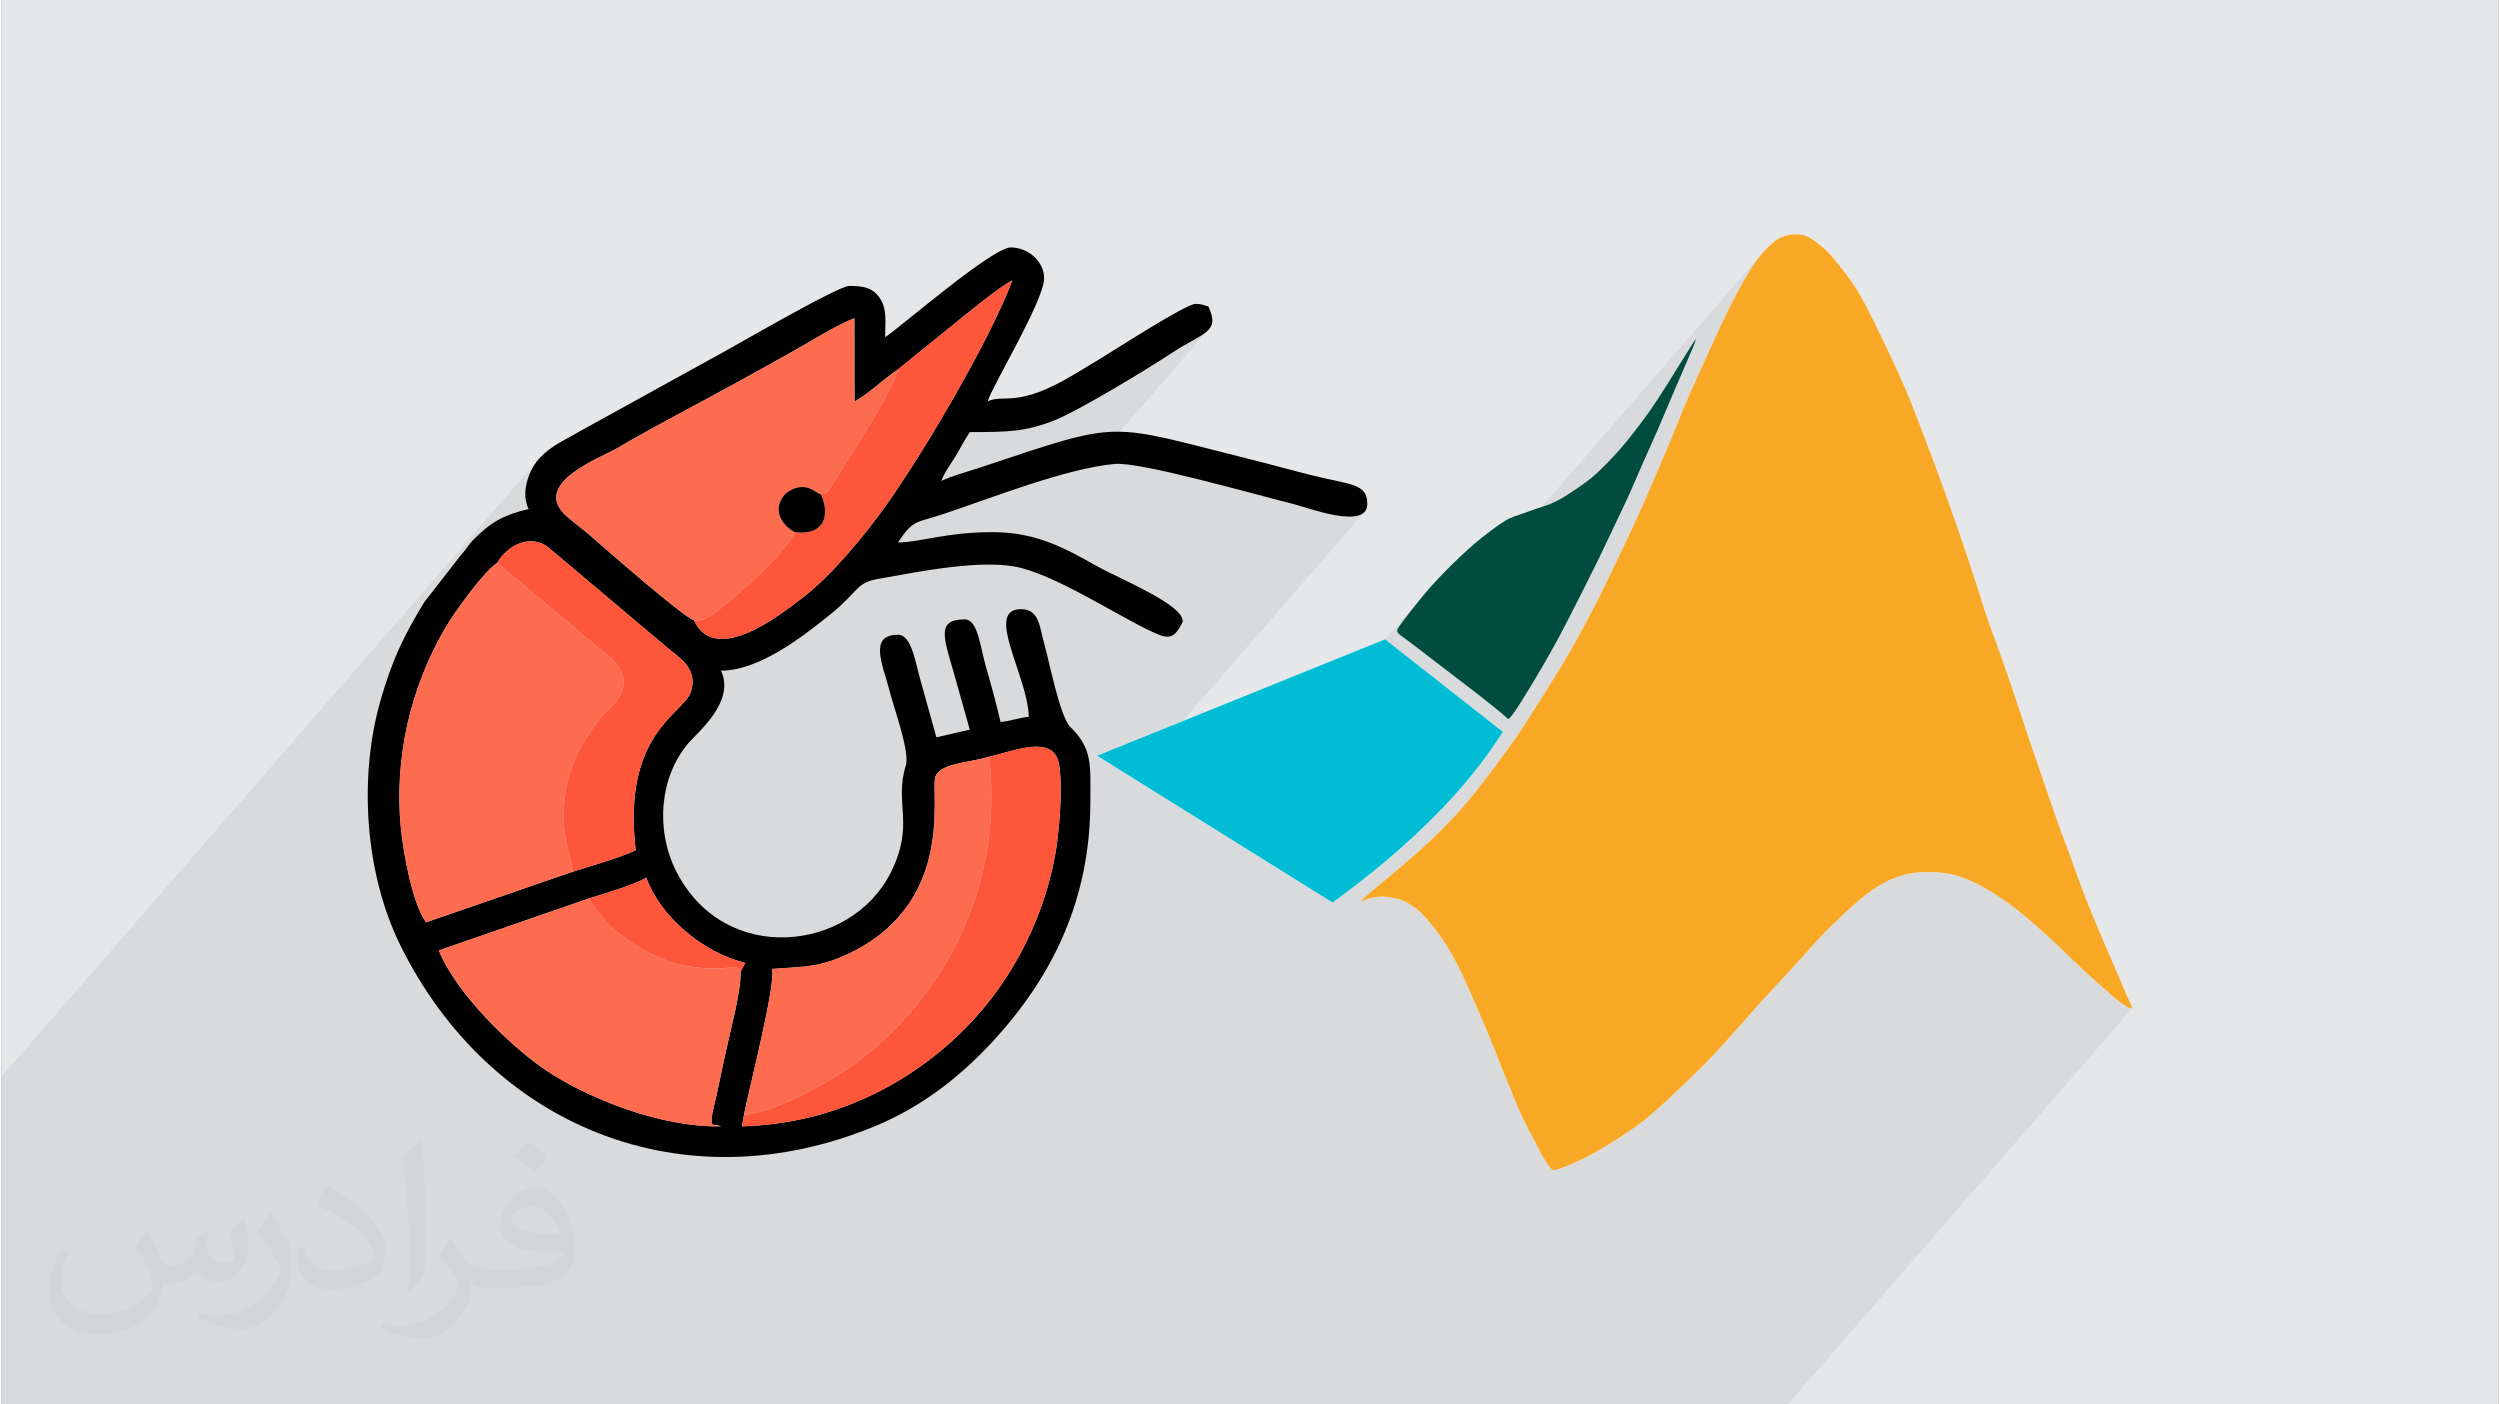
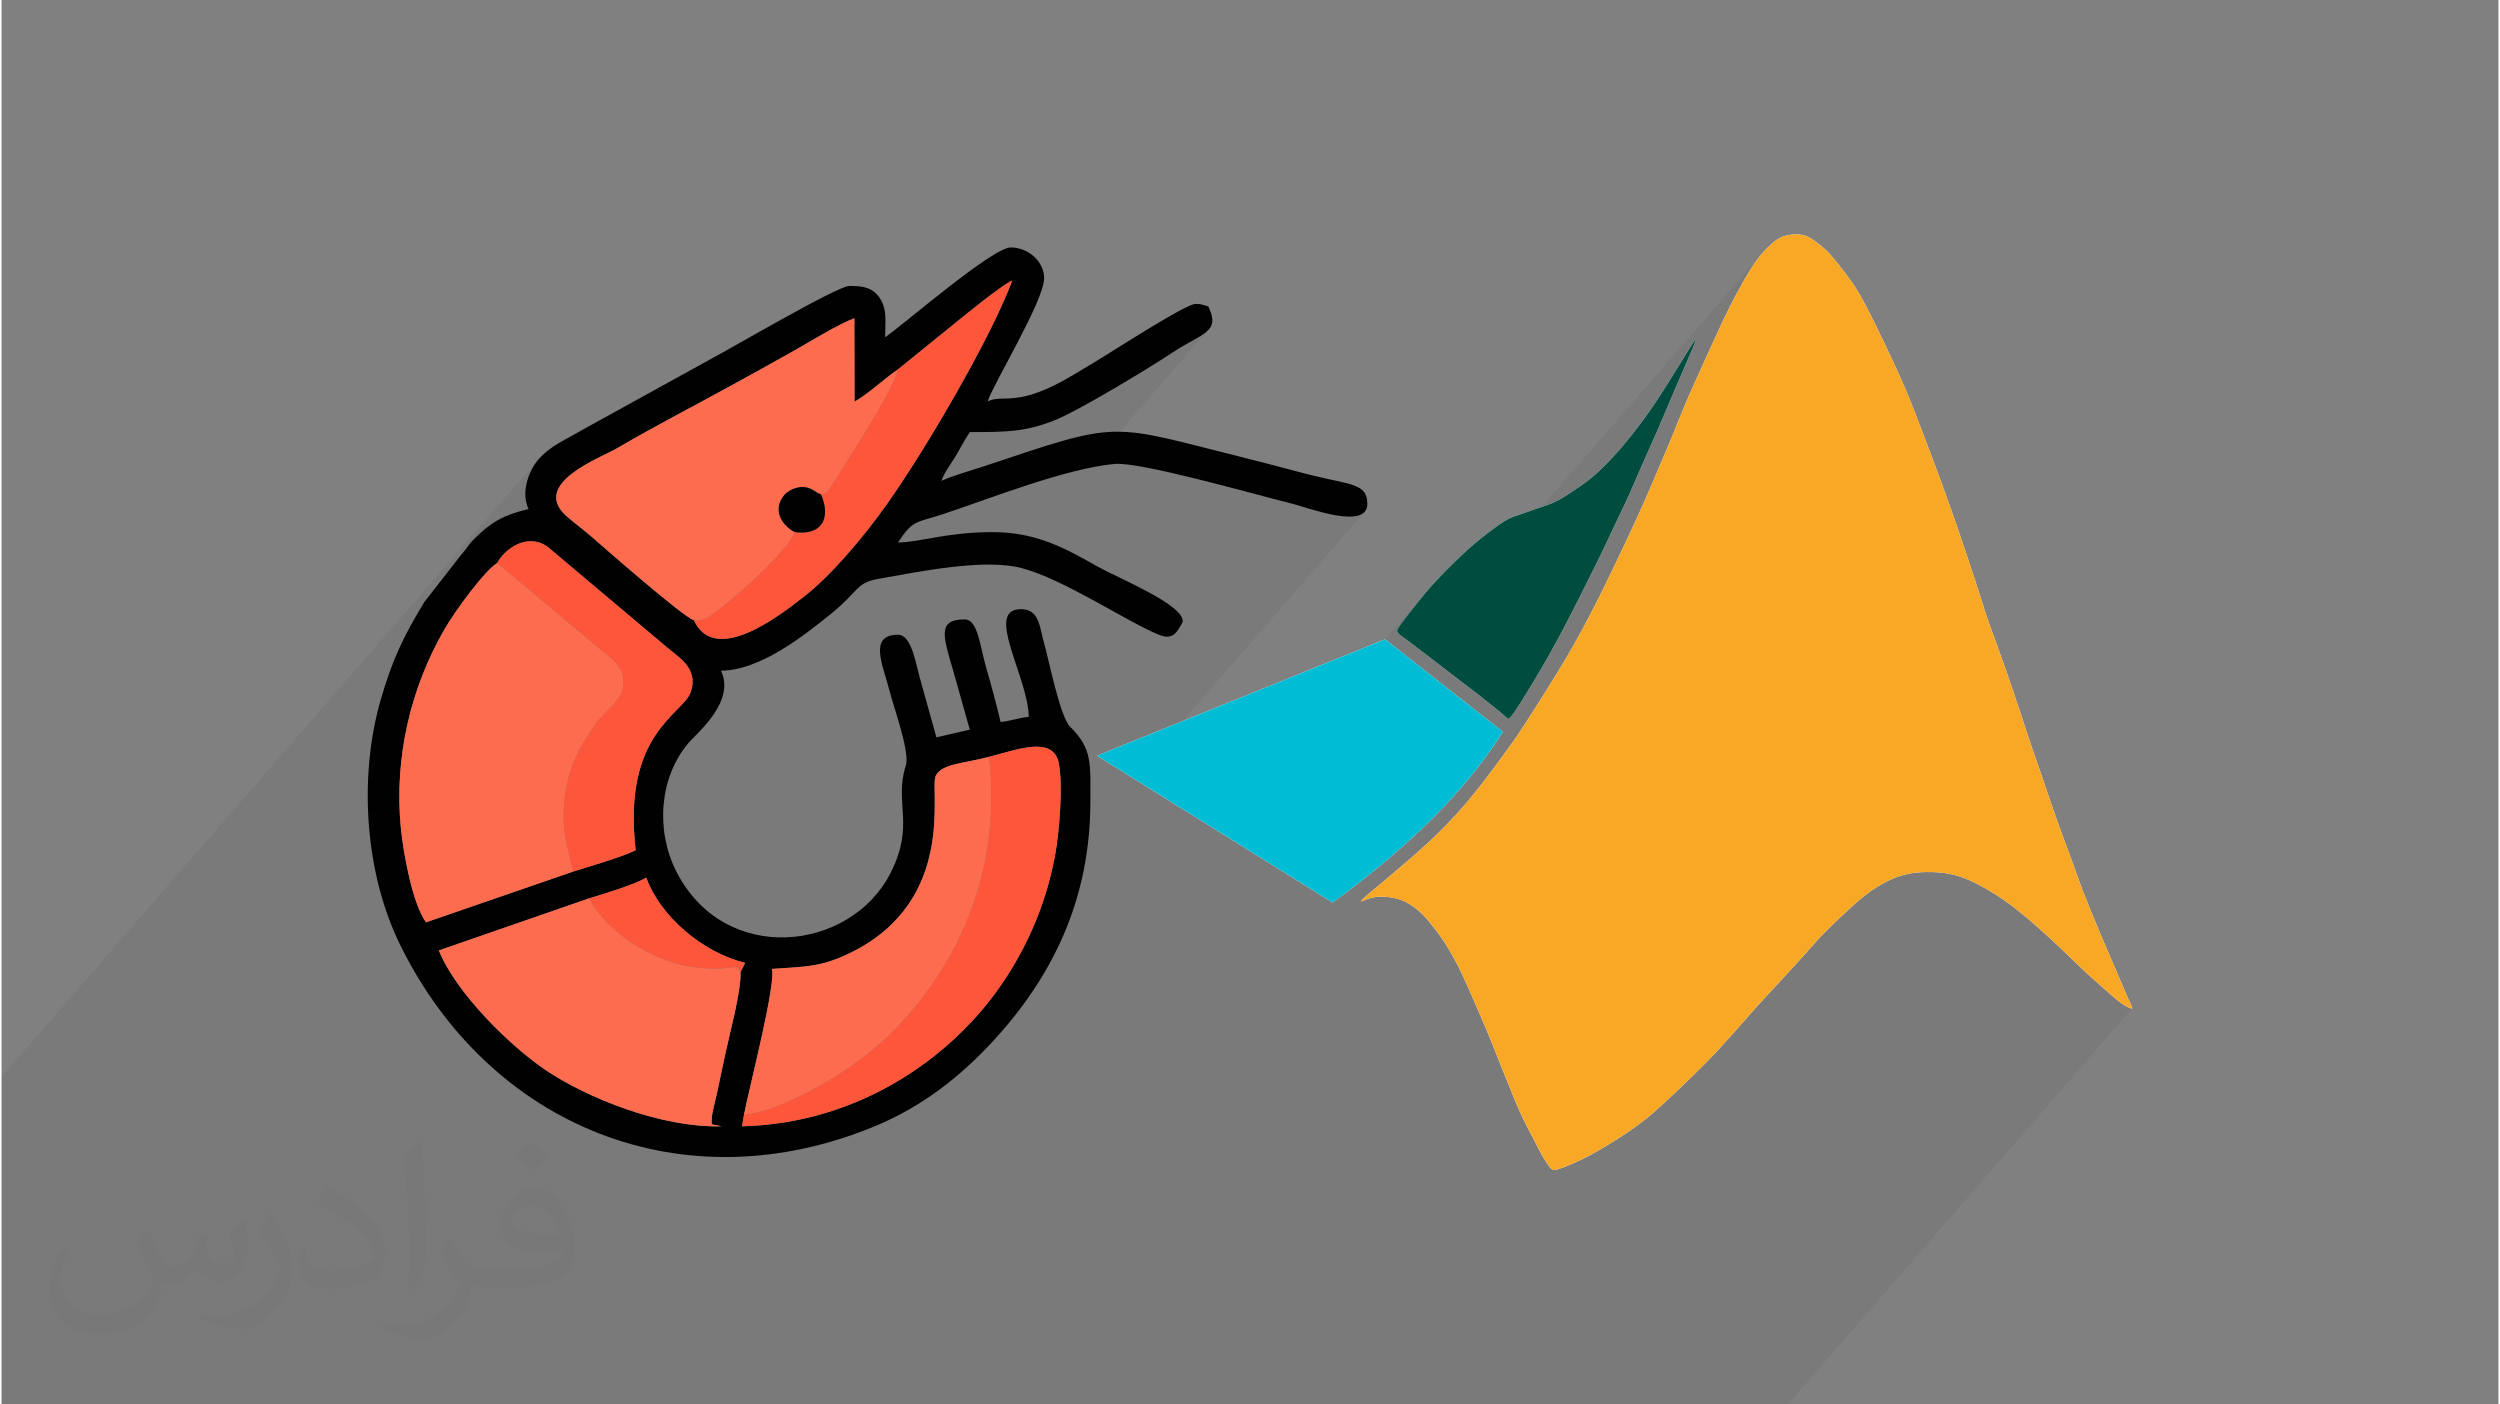
<svg xmlns="http://www.w3.org/2000/svg" xml:space="preserve" width="356px" height="200px" version="1.0" shape-rendering="geometricPrecision" text-rendering="geometricPrecision" image-rendering="optimizeQuality" fill-rule="evenodd" clip-rule="evenodd" viewBox="0 0 35600 20025">
  <rect x="0" y="0" width="35600" height="20025" fill="#808080" stroke="none" />
  <g id="Layer_x0020_1">
    <g id="_2600314676000">
-       <path fill="#E6E7E8" d="M0 0l35600 0 0 20025 -35600 0 0 -20025z" />
      <path fill="#373435" fill-opacity="0.031" d="M2082 17547c68,104 112,203 155,312 32,64 49,183 199,183 44,0 107,-14 163,-45 63,-33 111,-83 136,-159l60 -202 146 -72 10 10c-20,77 -25,149 -25,206 0,170 146,234 262,234 68,0 129,-34 129,-95 0,-81 -34,-217 -78,-339 68,-68 136,-136 214,-191l12 6c34,144 53,287 53,381 0,93 -41,196 -75,264 -70,132 -194,238 -344,238 -114,0 -241,-58 -328,-163l-5 0c-82,101 -209,193 -412,193l-63 0c-10,134 -39,229 -83,314 -121,237 -480,404 -818,404 -470,0 -706,-272 -706,-633 0,-223 73,-431 185,-578l92 38c-70,134 -117,262 -117,385 0,338 275,499 592,499 294,0 658,-187 724,-404 -25,-237 -114,-348 -250,-565 41,-72 94,-144 160,-221l12 0 0 0zm5421 -1274c99,62 196,136 291,221 -53,74 -119,142 -201,202 -95,-77 -190,-143 -287,-213 66,-74 131,-146 197,-210l0 0zm51 926c-160,0 -291,105 -291,183 0,168 320,219 703,217 -48,-196 -216,-400 -412,-400zm-359 895c208,0 390,-6 529,-41 155,-39 286,-118 286,-171 0,-15 0,-31 -5,-46 -87,8 -187,8 -274,8 -282,0 -498,-64 -583,-222 -21,-44 -36,-93 -36,-149 0,-152 66,-303 182,-406 97,-85 204,-138 313,-138 197,0 354,158 464,408 60,136 101,293 101,491 0,132 -36,243 -118,326 -153,148 -435,204 -867,204l-196 0 0 0 -51 0c-107,0 -184,-19 -245,-66l-10 0c3,25 5,50 5,72 0,97 -32,221 -97,320 -192,287 -400,410 -580,410 -182,0 -405,-70 -606,-161l36 -70c65,27 155,46 279,46 325,0 752,-314 805,-619 -12,-25 -34,-58 -65,-93 -95,-113 -155,-208 -211,-307 48,-95 92,-171 133,-239l17 -2c139,282 265,445 546,445l44 0 0 0 204 0 0 0zm-1408 299c24,-130 26,-276 26,-413l0 -202c0,-377 -48,-926 -87,-1282 68,-75 163,-161 238,-219l22 6c51,450 63,972 63,1452 0,126 -5,250 -17,340 -7,114 -73,201 -214,332l-31 -14 0 0zm-1449 -596c7,177 94,318 398,318 189,0 349,-50 526,-135 32,-14 49,-33 49,-49 0,-111 -85,-258 -228,-392 -139,-126 -323,-237 -495,-311 -59,-25 -78,-52 -78,-77 0,-51 68,-158 124,-235l19 -2c197,103 417,256 580,427 148,157 240,316 240,489 0,128 -39,250 -102,361 -216,109 -446,192 -674,192 -277,0 -466,-130 -466,-436 0,-33 0,-84 12,-150l95 0 0 0zm-501 -503l172 278c63,103 122,215 122,392l0 227c0,183 -117,379 -306,573 -148,132 -279,188 -400,188 -180,0 -386,-56 -624,-159l27 -70c75,21 162,37 269,37 342,-2 692,-252 852,-557 19,-35 26,-68 26,-90 0,-36 -19,-75 -34,-110 -87,-165 -184,-315 -291,-453 56,-89 112,-174 173,-258l14 2z" />
      <path fill="#373435" fill-opacity="0.078" d="M20161 20025l-19 0 -13 0 -2 0 -19 0 -15 0 -1 0 -6 0 -1 0 -23 0 -71 0 -64 0 -111 0 -225 0 -178 0 -34 0 -128 0 -98 0 -176 0 -67 0 -278 0 -63 0 -319 0 -97 0 -420 0 -223 0 -294 0 -616 0 -16 0 -708 0 -82 0 -484 0 -172 0 -194 0 -284 0 -263 0 -96 0 -127 0 -205 0 -204 0 -176 0 -163 0 -2 0 -2 0 -15 0 -57 0 -2 0 -49 0 -22 0 -68 0 -39 0 -9 0 -10 0 -10 0 -32 0 -18 0 -99 0 -6 0 -11 0 -11 0 -51 0 -35 0 -35 0 -86 0 -1 0 -3 0 -127 0 -50 0 -97 0 -1 0 -79 0 -80 0 -58 0 -43 0 -23 0 -134 0 -46 0 -8 0 -88 0 -76 0 -97 0 -38 0 -9 0 -156 0 -8 0 -64 0 -105 0 -32 0 -8 0 -46 0 -51 0 0 0 -14 0 -10 0 -8 0 -17 0 -45 0 -6 0 -8 0 -20 0 -65 0 -14 0 -50 0 -2 0 -7 0 -16 0 -35 0 -8 0 -31 0 -35 0 -5 0 -4 0 -46 0 -123 0 -14 0 -84 0 -85 0 -82 0 -35 0 -54 0 -16 0 -23 0 -23 0 -1 0 -6 0 -603 0 -3 0 -544 0 -21 0 -55 0 -645 0 -151 0 -118 0 -20 0 -172 0 -330 0 -329 0 -73 0 -47 0 -132 0 -24 0 -157 0 -69 0 -190 0 -59 0 -140 0 -210 0 -26 0 -33 0 -38 0 -72 0 -397 0 -62 0 -80 0 -261 0 -50 0 -155 0 -154 0 -256 0 -77 0 -77 0 -202 0 -41 0 -285 0 -55 0 -32 0 -142 0 -18 0 -544 0 -290 0 -140 0 -268 0 -130 0 -92 0 -68 0 -31 0 -48 0 -274 0 -138 0 -17 0 -54 0 -22 0 -55 0 -39 0 -264 0 -135 0 -20 0 -13 0 -219 0 -74 0 -93 0 -64 0 -47 0 -20 0 -17 0 -26 0 -32 0 -18 0 -198 0 -36 0 -74 0 -2 0 -21 0 -6 0 -15 0 -2 0 -26 0 0 -12 0 -41 0 -11 0 -70 0 -181 0 -702 0 -490 0 -180 0 -336 0 -503 0 -756 0 -265 0 -241 0 -45 0 -40 0 -18 0 -22 0 -36 0 -178 0 -383 0 -70 0 0 0 -16 0 -77 7668 -8817 -49 60 -47 75 -42 87 -34 95 -22 101 -6 103 12 103 34 99 -1953 2246 -31 85 -32 90 -31 95 -8 25 2532 -2911 139 -133 175 -118 184 -101 164 -82 118 -60 105 -62 106 -60 105 -59 106 -60 106 -58 107 -58 106 -58 107 -58 106 -57 107 -58 106 -57 107 -57 107 -58 106 -58 107 -58 106 -58 110 -61 108 -59 106 -59 105 -57 104 -58 104 -58 104 -58 105 -60 88 -51 102 -59 111 -65 116 -65 116 -64 112 -59 105 -51 92 -39 2 1190 76 -46 76 -53 76 -57 76 -61 77 -62 78 -62 78 -60 80 -57 802 -649 65 -54 97 -78 117 -94 129 -101 129 -98 121 -88 101 -68 72 -40 -68 169 -80 184 -92 197 -102 207 -111 215 -117 221 -123 225 -128 225 -129 225 -131 220 -129 214 -128 207 -124 195 -119 182 -112 167 -104 149 -60 83 -63 86 -67 88 -69 89 -72 90 -73 90 -76 89 -77 89 -15 18 -1351 1553 90 -36 106 -48 104 -54 99 -56 2715 -3121 189 0 167 -3 150 -7 139 -12 133 -20 132 -28 136 -40 145 -51 73 -31 86 -40 98 -50 108 -57 116 -63 121 -68 126 -71 127 -74 127 -75 125 -75 121 -73 114 -70 106 -66 96 -60 84 -54 70 -46 151 -94 134 -75 112 -64 86 -61 58 -65 -1746 2008 102 -21 142 -24 135 -16 82 -1 107 10 129 18 148 26 164 34 175 39 186 43 191 47 194 49 194 49 190 50 183 48 174 47 160 42 144 37 124 32 108 31 149 45 174 48 181 39 170 18 143 -13 99 -57 -3304 3799 1213 756 2998 -3447 36 -41 38 -42 41 -45 43 -46 48 -49 50 -51 51 -52 54 -53 53 -52 53 -50 52 -49 50 -45 47 -42 45 -38 42 -36 39 -32 38 -30 35 -28 34 -26 32 -24 30 -23 29 -21 28 -20 26 -19 25 -17 24 -16 23 -15 21 -13 21 -12 20 -11 18 -9 19 -9 17 -8 18 -7 16 -7 17 -6 17 -6 16 -6 17 -5 17 -6 17 -6 18 -6 18 -6 19 -7 21 -7 21 -7 21 -8 22 -8 23 -8 23 -8 23 -9 24 -8 23 -8 24 -7 18 -6 3157 -3630 19 -21 19 -21 19 -19 19 -19 19 -17 19 -17 19 -17 19 -15 18 -14 18 -13 17 -12 17 -11 17 -9 17 -9 17 -7 17 -7 18 -5 18 -5 19 -5 20 -3 21 -4 22 -2 21 -2 22 -1 21 -1 21 1 20 1 18 1 18 3 17 3 16 4 16 4 15 6 15 6 14 7 15 8 15 8 15 9 14 10 16 10 15 11 16 12 16 12 16 12 17 13 17 13 18 14 17 14 18 15 18 16 17 16 17 17 18 19 17 19 18 20 20 23 20 24 21 26 23 28 24 31 26 33 27 34 28 36 28 37 27 38 28 38 27 38 26 39 26 40 27 43 28 47 31 54 33 61 37 71 43 83 47 94 52 104 54 112 56 116 56 118 56 118 52 114 49 108 45 99 39 92 36 86 33 80 31 77 29 74 28 73 28 72 29 74 28 75 29 75 28 75 29 75 28 73 27 73 26 71 26 69 25 68 26 68 25 68 25 70 26 73 28 77 29 81 31 87 32 91 33 95 34 97 34 99 34 98 33 98 32 96 31 93 30 89 28 85 26 81 24 76 23 71 21 65 19 60 16 53 15 47 14 43 13 39 12 36 11 34 11 34 12 33 12 33 12 34 13 35 13 35 13 36 13 35 13 36 13 35 13 36 13 35 14 38 14 40 16 43 17 49 19 54 21 61 24 68 25 74 27 78 28 81 28 82 27 81 27 79 25 75 23 69 21 64 20 61 19 57 18 57 18 55 19 55 18 56 20 58 21 60 21 60 21 61 21 61 21 59 20 59 19 56 19 55 18 52 17 51 16 49 17 49 16 49 17 48 17 49 17 51 18 51 18 51 18 52 19 51 18 51 18 50 18 49 18 47 17 46 17 46 17 45 17 45 17 45 16 46 17 46 17 48 18 49 18 51 19 54 20 55 21 59 23 61 24 65 27 69 28 72 30 74 31 76 31 78 33 78 33 79 33 79 33 77 32 77 33 75 31 72 30 70 29 67 27 63 26 59 23 55 22 51 20 47 18 43 17 40 16 37 14 34 14 31 13 29 12 27 11 24 10 22 10 19 7 17 7 14 4 12 4 9 1 7 0 5 -1 2 -4910 5646 -19 0 -5 0 -115 0 -102 0 -100 0 -261 0 -77 0 -413 0 -315 0 -300 0 -470 0 -2 0 -427 0 -118 0 -450 0 -4 0 -497 0 -54 0 -357 0 -75 0 -221 0 -297 0 -58 0 -143 0 -146 0 -122 0 -101 0 -58 0z" />
      <g>
        <g>
          <path fill="#010101" d="M10535 13863l67 -135c-616,-149 -1217,-675 -1410,-1215 -157,96 -602,232 -816,296l-2141 742c244,611 1031,1378 1536,1715 570,380 1613,813 2491,793 -151,-44 -145,17 -134,-144 3,-44 56,-255 67,-305 41,-197 81,-376 123,-577 57,-274 235,-926 217,-1170zm50 2033l-27 163c1709,-47 2963,-1008 3623,-1915 377,-519 694,-1166 839,-1944 60,-321 116,-987 55,-1314 -79,-417 -633,-181 -995,-96 -340,95 -668,92 -760,270 -95,184 318,1784 -1229,2531 -419,202 -626,189 -1110,224 76,165 -333,1745 -396,2081zm-3518 -7869c-179,110 -592,669 -756,953 -480,833 -713,1822 -619,2813 37,388 171,1098 360,1357l2093 -722c229,-71 725,-217 896,-306 -194,-1678 681,-1937 787,-2259 115,-347 -198,-504 -357,-647l-1688 -1422c-304,-208 -620,50 -716,233zm5711 -2758c-213,145 -414,344 -617,458l-2 -1190c-226,85 -627,331 -842,453 -282,161 -548,305 -846,470 -567,313 -1140,606 -1700,934 -228,133 -1246,505 -707,973 110,95 249,197 362,297 150,131 1291,1133 1445,1179 306,664 1253,-92 1565,-333 397,-306 867,-871 1178,-1309 529,-743 1476,-2346 1797,-3202 -144,59 -707,520 -831,621l-802 649zm2087 -1302c0,321 -749,1548 -804,1755 229,-110 416,107 1227,-381 127,-77 224,-135 343,-206 218,-130 1251,-802 1392,-802 99,0 101,17 183,36 180,376 -86,375 -512,658 -330,220 -1352,840 -1698,973 -404,156 -653,161 -1191,161 -77,114 -126,216 -204,345 -64,107 -172,250 -199,350 151,-72 389,-136 572,-197 2039,-680 1761,-626 3832,-110 307,76 583,155 870,226 554,139 797,114 797,410 0,379 -843,54 -1060,0 -604,-151 -2182,-604 -2545,-570 -700,66 -1740,481 -2434,712 -407,135 -432,76 -653,407 310,0 682,-147 1353,-147 639,0 1064,250 1488,488 307,172 1249,552 1218,792 -76,145 -137,262 -328,187 -434,-168 -1365,-799 -1974,-956 -539,-139 -1468,56 -2041,156 -317,55 -276,179 -672,499 -404,326 -1021,809 -1568,809 211,439 -336,883 -465,1034 -412,486 -471,1241 -170,1832 689,1349 2480,1139 3050,25 358,-700 49,-999 221,-1538 62,-191 -174,-831 -237,-1082 -86,-342 -303,-783 125,-783 199,0 251,414 325,663l223 800c154,-36 318,-73 476,-110l-233 -828c-145,-497 -237,-744 160,-744 190,0 219,386 305,682 78,268 145,519 207,781 140,-12 262,-62 402,-73 -13,-585 -640,-1536 -110,-1536 269,0 266,277 334,507 61,208 221,1029 366,1170 321,315 288,536 288,1065 0,1382 -525,2478 -1381,3410 -469,511 -1016,939 -1676,1214 -2755,1149 -5511,1 -6782,-2575 -506,-1027 -597,-2398 -279,-3499 164,-569 323,-900 620,-1391l529 -678c84,-90 92,-133 181,-221 242,-243 424,-346 778,-429 -123,-258 24,-583 154,-723 177,-189 363,-258 593,-395l1886 -1040c224,-116 1772,-1023 1939,-1023 179,0 348,12 454,203 86,153 58,312 58,528 242,-162 1527,-1280 1792,-1280 245,0 475,198 475,439z" />
          <path fill="#FD6C4F" d="M8145 12428l-2093 722c-189,-259 -323,-969 -360,-1357 -94,-991 139,-1980 619,-2813 164,-284 577,-843 756,-953l1437 1203c141,124 393,251 362,548 -21,206 -262,363 -370,511 -299,409 -472,767 -481,1321 -6,375 83,505 130,818z" />
          <path fill="#FD6C4F" d="M12778 5269c-58,274 -583,1086 -775,1392 -58,92 -90,143 -145,224 -74,111 -75,153 -175,164 -81,-28 -135,-102 -257,-105 -112,-3 -221,60 -268,117 -178,218 -21,439 153,526 -74,187 -482,589 -629,719 -129,113 -227,208 -373,321 -110,85 -285,252 -438,216 -154,-46 -1295,-1048 -1445,-1179 -113,-100 -252,-202 -362,-297 -539,-468 479,-840 707,-973 560,-328 1133,-621 1700,-934 298,-165 564,-309 846,-470 215,-122 616,-368 842,-453l2 1190c203,-114 404,-313 617,-458z" />
          <path fill="#FD6C4F" d="M10535 13863c18,244 -160,896 -217,1170 -42,201 -82,380 -123,577 -11,50 -64,261 -67,305 -11,161 -17,100 134,144 -878,20 -1921,-413 -2491,-793 -505,-337 -1292,-1104 -1536,-1715l2141 -742c254,477 885,886 1459,975 118,18 268,29 387,26 179,-4 280,-72 313,53z" />
          <path fill="#FD6C4F" d="M10585 15896c63,-336 472,-1916 396,-2081 484,-35 691,-22 1110,-224 1547,-747 1134,-2347 1229,-2531 92,-178 420,-175 760,-270 155,1372 -267,2518 -905,3373 -316,424 -646,751 -1095,1062 -307,212 -1028,630 -1495,671z" />
          <path fill="#FD563B" d="M10585 15896c467,-41 1188,-459 1495,-671 449,-311 779,-638 1095,-1062 638,-855 1060,-2001 905,-3373 362,-85 916,-321 995,96 61,327 5,993 -55,1314 -145,778 -462,1425 -839,1944 -660,907 -1914,1868 -3623,1915l27 -163z" />
          <path fill="#FD563B" d="M8145 12428c-47,-313 -136,-443 -130,-818 9,-554 182,-912 481,-1321 108,-148 349,-305 370,-511 31,-297 -221,-424 -362,-548l-1437 -1203c96,-183 412,-441 716,-233l1688 1422c159,143 472,300 357,647 -106,322 -981,581 -787,2259 -171,89 -667,235 -896,306z" />
          <path fill="#FD563B" d="M9871 8843c153,36 328,-131 438,-216 146,-113 244,-208 373,-321 147,-130 555,-532 629,-719 393,52 517,-210 372,-538 100,-11 101,-53 175,-164 55,-81 87,-132 145,-224 192,-306 717,-1118 775,-1392l802 -649c124,-101 687,-562 831,-621 -321,856 -1268,2459 -1797,3202 -311,438 -781,1003 -1178,1309 -312,241 -1259,997 -1565,333z" />
          <path fill="#FD563B" d="M10535 13863c-33,-125 -134,-57 -313,-53 -119,3 -269,-8 -387,-26 -574,-89 -1205,-498 -1459,-975 214,-64 659,-200 816,-296 193,540 794,1066 1410,1215l-67 135z" />
-           <path fill="#010101" d="M11683 7049c145,328 21,590 -372,538 -174,-87 -331,-308 -153,-526 47,-57 156,-120 268,-117 122,3 176,77 257,105z" />
+           <path fill="#010101" d="M11683 7049c145,328 21,590 -372,538 -174,-87 -331,-308 -153,-526 47,-57 156,-120 268,-117 122,3 176,77 257,105" />
        </g>
        <g>
          <path fill="#FEFEFE" d="M19725 9115l1680 1319c-514,818 -1323,1630 -2428,2434l-3357 -2093 4105 -1660zm-337 3738c16,-3 53,-22 90,-37 38,-13 76,-21 114,-27 40,-4 80,-7 127,-4 47,3 100,11 149,21 48,11 92,25 136,45 45,22 91,51 133,81 43,31 81,63 119,100 38,37 73,78 112,127 40,48 84,104 125,160 40,56 79,111 123,184 45,73 96,162 144,256 48,92 92,190 169,362 76,174 185,422 267,620 82,196 137,342 194,485 58,143 115,285 165,405 50,121 91,220 140,322 49,103 106,207 155,300 48,94 89,175 128,244 41,69 81,126 107,157 27,29 41,33 77,25 36,-8 93,-29 184,-66 90,-38 213,-92 369,-180 156,-86 346,-206 488,-303 142,-97 238,-172 328,-249 91,-78 178,-158 312,-284 133,-126 313,-299 458,-446 146,-148 257,-272 382,-411 124,-139 259,-295 359,-406 100,-111 164,-178 281,-305 118,-126 288,-313 401,-439 113,-127 169,-194 286,-311 117,-118 294,-286 425,-402 133,-115 218,-176 299,-227 81,-51 157,-91 227,-121 71,-30 135,-50 203,-65 67,-16 137,-25 226,-29 89,-4 196,-2 289,9 93,11 171,30 248,55 78,26 155,58 259,113 106,56 239,133 364,220 126,88 243,184 339,264 94,80 166,145 243,214 76,69 157,143 259,241 102,97 225,219 336,322 111,102 209,186 276,245 68,61 106,96 148,130 42,34 88,66 125,89 37,23 67,34 85,40 17,7 24,7 13,-21 -10,-28 -38,-84 -74,-164 -35,-81 -79,-185 -144,-338 -66,-152 -153,-352 -241,-560 -88,-209 -177,-427 -246,-605 -67,-178 -114,-316 -160,-442 -45,-125 -88,-238 -136,-366 -47,-129 -99,-273 -144,-406 -46,-132 -86,-254 -137,-402 -50,-147 -112,-322 -164,-474 -51,-153 -92,-283 -156,-474 -64,-193 -151,-447 -211,-618 -60,-172 -92,-262 -127,-356 -35,-94 -71,-191 -102,-279 -31,-89 -58,-169 -104,-319 -48,-150 -117,-368 -202,-620 -83,-252 -183,-536 -263,-761 -79,-224 -140,-388 -210,-574 -69,-187 -149,-395 -224,-591 -74,-195 -144,-376 -269,-653 -125,-277 -303,-649 -422,-884 -120,-236 -180,-335 -251,-438 -70,-101 -152,-206 -215,-285 -63,-79 -108,-131 -154,-176 -47,-44 -94,-81 -138,-113 -44,-33 -82,-60 -122,-80 -38,-20 -78,-31 -129,-34 -52,-4 -115,0 -168,11 -52,11 -93,28 -140,58 -46,30 -97,74 -148,124 -51,51 -101,109 -154,183 -53,72 -109,161 -174,275 -65,113 -140,252 -212,396 -72,144 -141,293 -202,428 -62,134 -115,254 -176,385 -59,132 -125,274 -183,406 -58,132 -108,254 -152,363 -44,109 -82,204 -126,311 -44,105 -94,223 -157,369 -62,147 -137,323 -206,480 -69,156 -132,292 -198,435 -67,143 -139,292 -213,449 -75,155 -153,319 -227,468 -75,149 -145,285 -231,445 -85,159 -187,343 -340,596 -153,252 -357,575 -483,769 -127,196 -174,262 -265,387 -91,125 -225,308 -346,466 -122,157 -230,289 -366,441 -138,151 -304,323 -539,533 -234,210 -536,458 -691,588 -154,131 -159,146 -144,143l0 0 0 0zm2174 -2689c66,-92 183,-284 281,-446 97,-161 173,-291 246,-423 74,-132 146,-265 214,-396 68,-132 135,-263 208,-408 73,-146 153,-306 216,-433 62,-126 107,-217 156,-322 49,-104 104,-221 160,-338 56,-117 113,-235 168,-357 55,-123 109,-251 174,-399 65,-147 140,-313 211,-475 71,-162 137,-320 202,-473 64,-152 128,-301 194,-452 66,-152 134,-307 156,-369 23,-63 0,-33 -81,96 -81,127 -220,354 -326,523 -106,168 -180,279 -249,377 -69,98 -134,184 -206,277 -72,93 -151,192 -245,297 -93,104 -202,215 -287,294 -84,78 -146,125 -225,181 -79,55 -177,120 -254,168 -77,47 -136,75 -196,100 -60,23 -122,42 -185,63 -62,21 -125,45 -178,63 -52,18 -95,32 -139,48 -44,16 -90,35 -146,69 -56,34 -123,81 -206,144 -83,62 -183,140 -312,256 -130,117 -289,273 -411,401 -121,127 -205,226 -290,332 -86,106 -173,217 -226,287 -53,71 -72,100 -82,122 -10,22 -11,39 15,64 25,25 78,59 172,130 94,71 231,178 408,313 176,136 394,300 561,430 166,129 282,224 343,275 60,51 64,59 67,62 2,3 2,1 8,3 7,3 18,9 84,-84z" />
          <path fill="#00BCD4" d="M19725 9115l1680 1319c-514,818 -1323,1630 -2428,2434l-3357 -2093 4105 -1660z" />
          <path fill="#004D40" d="M21562 10164c66,-92 183,-284 281,-446 97,-161 173,-291 246,-423 74,-132 146,-265 214,-396 68,-132 135,-263 208,-408 73,-146 153,-306 216,-433 62,-126 107,-217 156,-322 49,-104 104,-221 160,-338 56,-117 113,-235 168,-357 55,-123 109,-251 174,-399 65,-147 140,-313 211,-475 71,-162 137,-320 202,-473 64,-152 128,-301 194,-452 66,-152 134,-307 156,-369 23,-63 0,-33 -81,96 -81,127 -220,354 -326,523 -106,168 -180,279 -249,377 -69,98 -134,184 -206,277 -72,93 -151,192 -245,297 -93,104 -202,215 -287,294 -84,78 -146,125 -225,181 -79,55 -177,120 -254,168 -77,47 -136,75 -196,100 -60,23 -122,42 -185,63 -62,21 -125,45 -178,63 -52,18 -95,32 -139,48 -44,16 -90,35 -146,69 -56,34 -123,81 -206,144 -83,62 -183,140 -312,256 -130,117 -289,273 -411,401 -121,127 -205,226 -290,332 -86,106 -173,217 -226,287 -53,71 -72,100 -82,122 -10,22 -11,39 15,64 25,25 78,59 172,130 94,71 231,178 408,313 176,136 394,300 561,430 166,129 282,224 343,275 60,51 64,59 67,62 2,3 2,1 8,3 7,3 18,9 84,-84z" />
          <path fill="#F9A825" d="M19388 12853c16,-3 53,-22 90,-37 38,-13 76,-21 114,-27 40,-4 80,-7 127,-4 47,3 100,11 149,21 48,11 92,25 136,45 45,22 91,51 133,81 43,31 81,63 119,100 38,37 73,78 112,127 40,48 84,104 125,160 40,56 79,111 123,184 45,73 96,162 144,256 48,92 92,190 169,362 76,174 185,422 267,620 82,196 137,342 194,485 58,143 115,285 165,405 50,121 91,220 140,322 49,103 106,207 155,300 48,94 89,175 128,244 41,69 81,126 107,157 27,29 41,33 77,25 36,-8 93,-29 184,-66 90,-38 213,-92 369,-180 156,-86 346,-206 488,-303 142,-97 238,-172 328,-249 91,-78 178,-158 312,-284 133,-126 313,-299 458,-446 146,-148 257,-272 382,-411 124,-139 259,-295 359,-406 100,-111 164,-178 281,-305 118,-126 288,-313 401,-439 113,-127 169,-194 286,-311 117,-118 294,-286 425,-402 133,-115 218,-176 299,-227 81,-51 157,-91 227,-121 71,-30 135,-50 203,-65 67,-16 137,-25 226,-29 89,-4 196,-2 289,9 93,11 171,30 248,55 78,26 155,58 259,113 106,56 239,133 364,220 126,88 243,184 339,264 94,80 166,145 243,214 76,69 157,143 259,241 102,97 225,219 336,322 111,102 209,186 276,245 68,61 106,96 148,130 42,34 88,66 125,89 37,23 67,34 85,40 17,7 24,7 13,-21 -10,-28 -38,-84 -74,-164 -35,-81 -79,-185 -144,-338 -66,-152 -153,-352 -241,-560 -88,-209 -177,-427 -246,-605 -67,-178 -114,-316 -160,-442 -45,-125 -88,-238 -136,-366 -47,-129 -99,-273 -144,-406 -46,-132 -86,-254 -137,-402 -50,-147 -112,-322 -164,-474 -51,-153 -92,-283 -156,-474 -64,-193 -151,-447 -211,-618 -60,-172 -92,-262 -127,-356 -35,-94 -71,-191 -102,-279 -31,-89 -58,-169 -104,-319 -48,-150 -117,-368 -202,-620 -83,-252 -183,-536 -263,-761 -79,-224 -140,-388 -210,-574 -69,-187 -149,-395 -224,-591 -74,-195 -144,-376 -269,-653 -125,-277 -303,-649 -422,-884 -120,-236 -180,-335 -251,-438 -70,-101 -152,-206 -215,-285 -63,-79 -108,-131 -154,-176 -47,-44 -94,-81 -138,-113 -44,-33 -82,-60 -122,-80 -38,-20 -78,-31 -129,-34 -52,-4 -115,0 -168,11 -52,11 -93,28 -140,58 -46,30 -97,74 -148,124 -51,51 -101,109 -154,183 -53,72 -109,161 -174,275 -65,113 -140,252 -212,396 -72,144 -141,293 -202,428 -62,134 -115,254 -176,385 -59,132 -125,274 -183,406 -58,132 -108,254 -152,363 -44,109 -82,204 -126,311 -44,105 -94,223 -157,369 -62,147 -137,323 -206,480 -69,156 -132,292 -198,435 -67,143 -139,292 -213,449 -75,155 -153,319 -227,468 -75,149 -145,285 -231,445 -85,159 -187,343 -340,596 -153,252 -357,575 -483,769 -127,196 -174,262 -265,387 -91,125 -225,308 -346,466 -122,157 -230,289 -366,441 -138,151 -304,323 -539,533 -234,210 -536,458 -691,588 -154,131 -159,146 -144,143l0 0 0 0z" />
        </g>
      </g>
    </g>
  </g>
</svg>